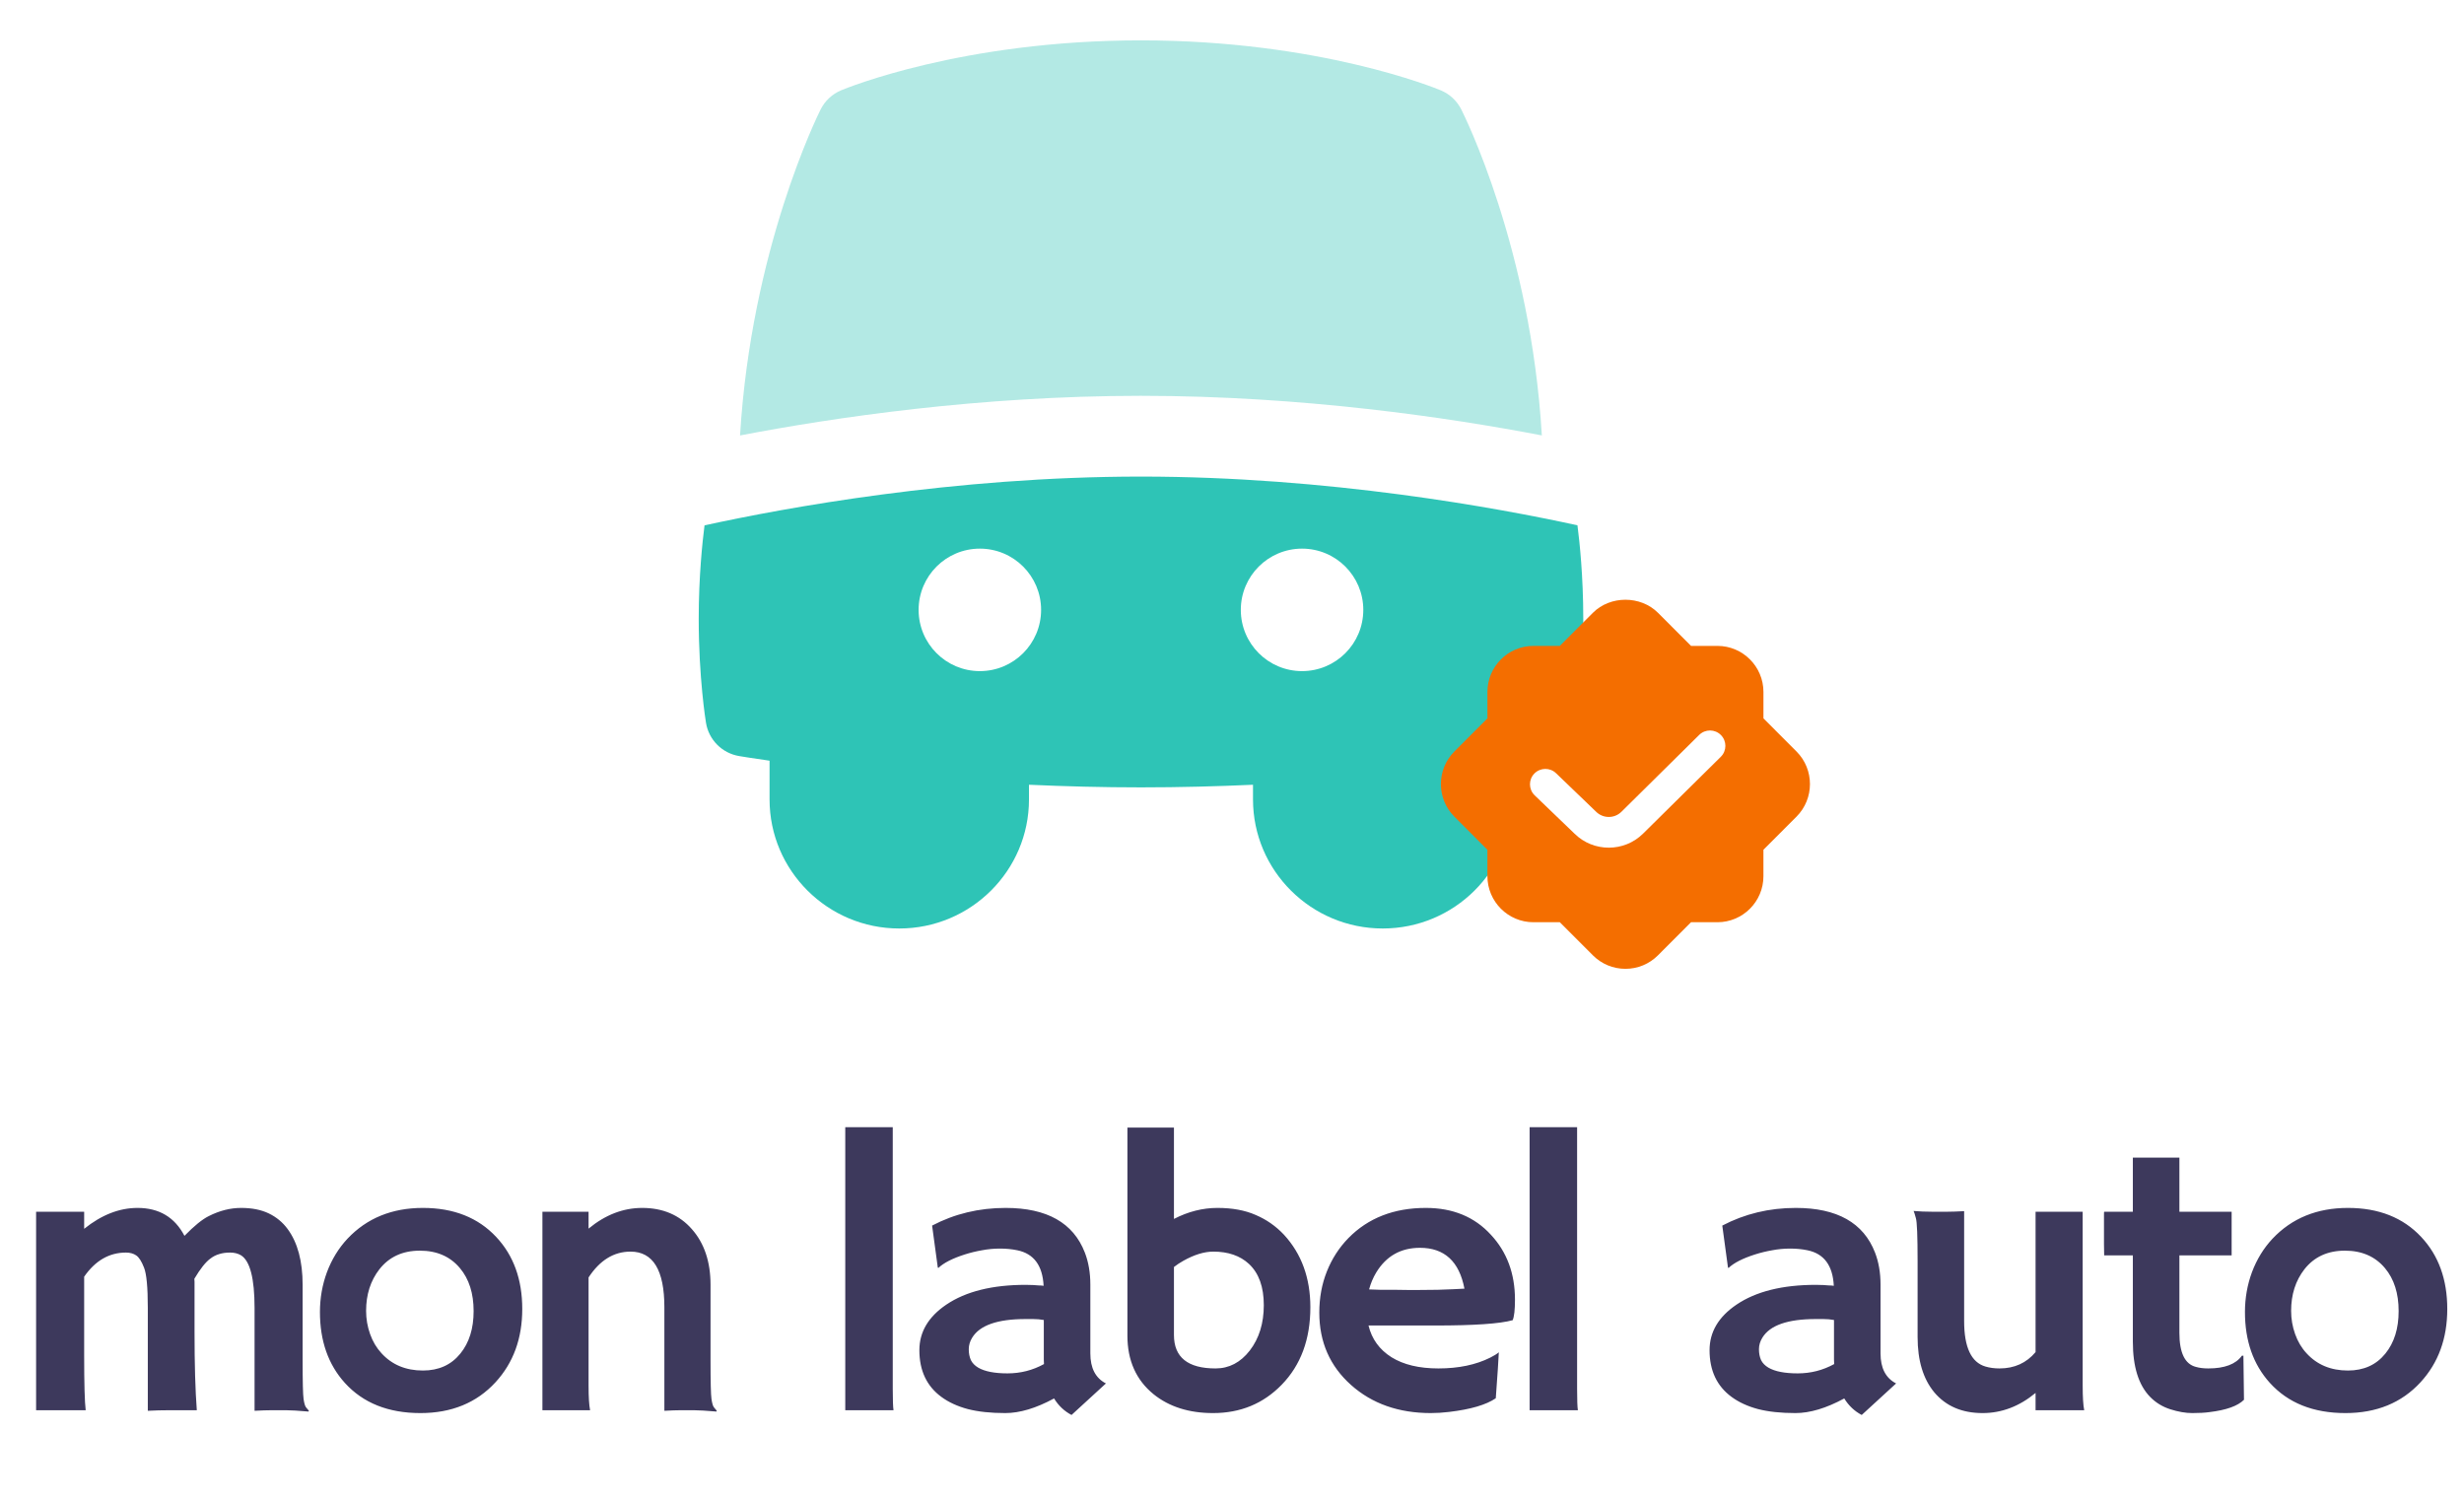
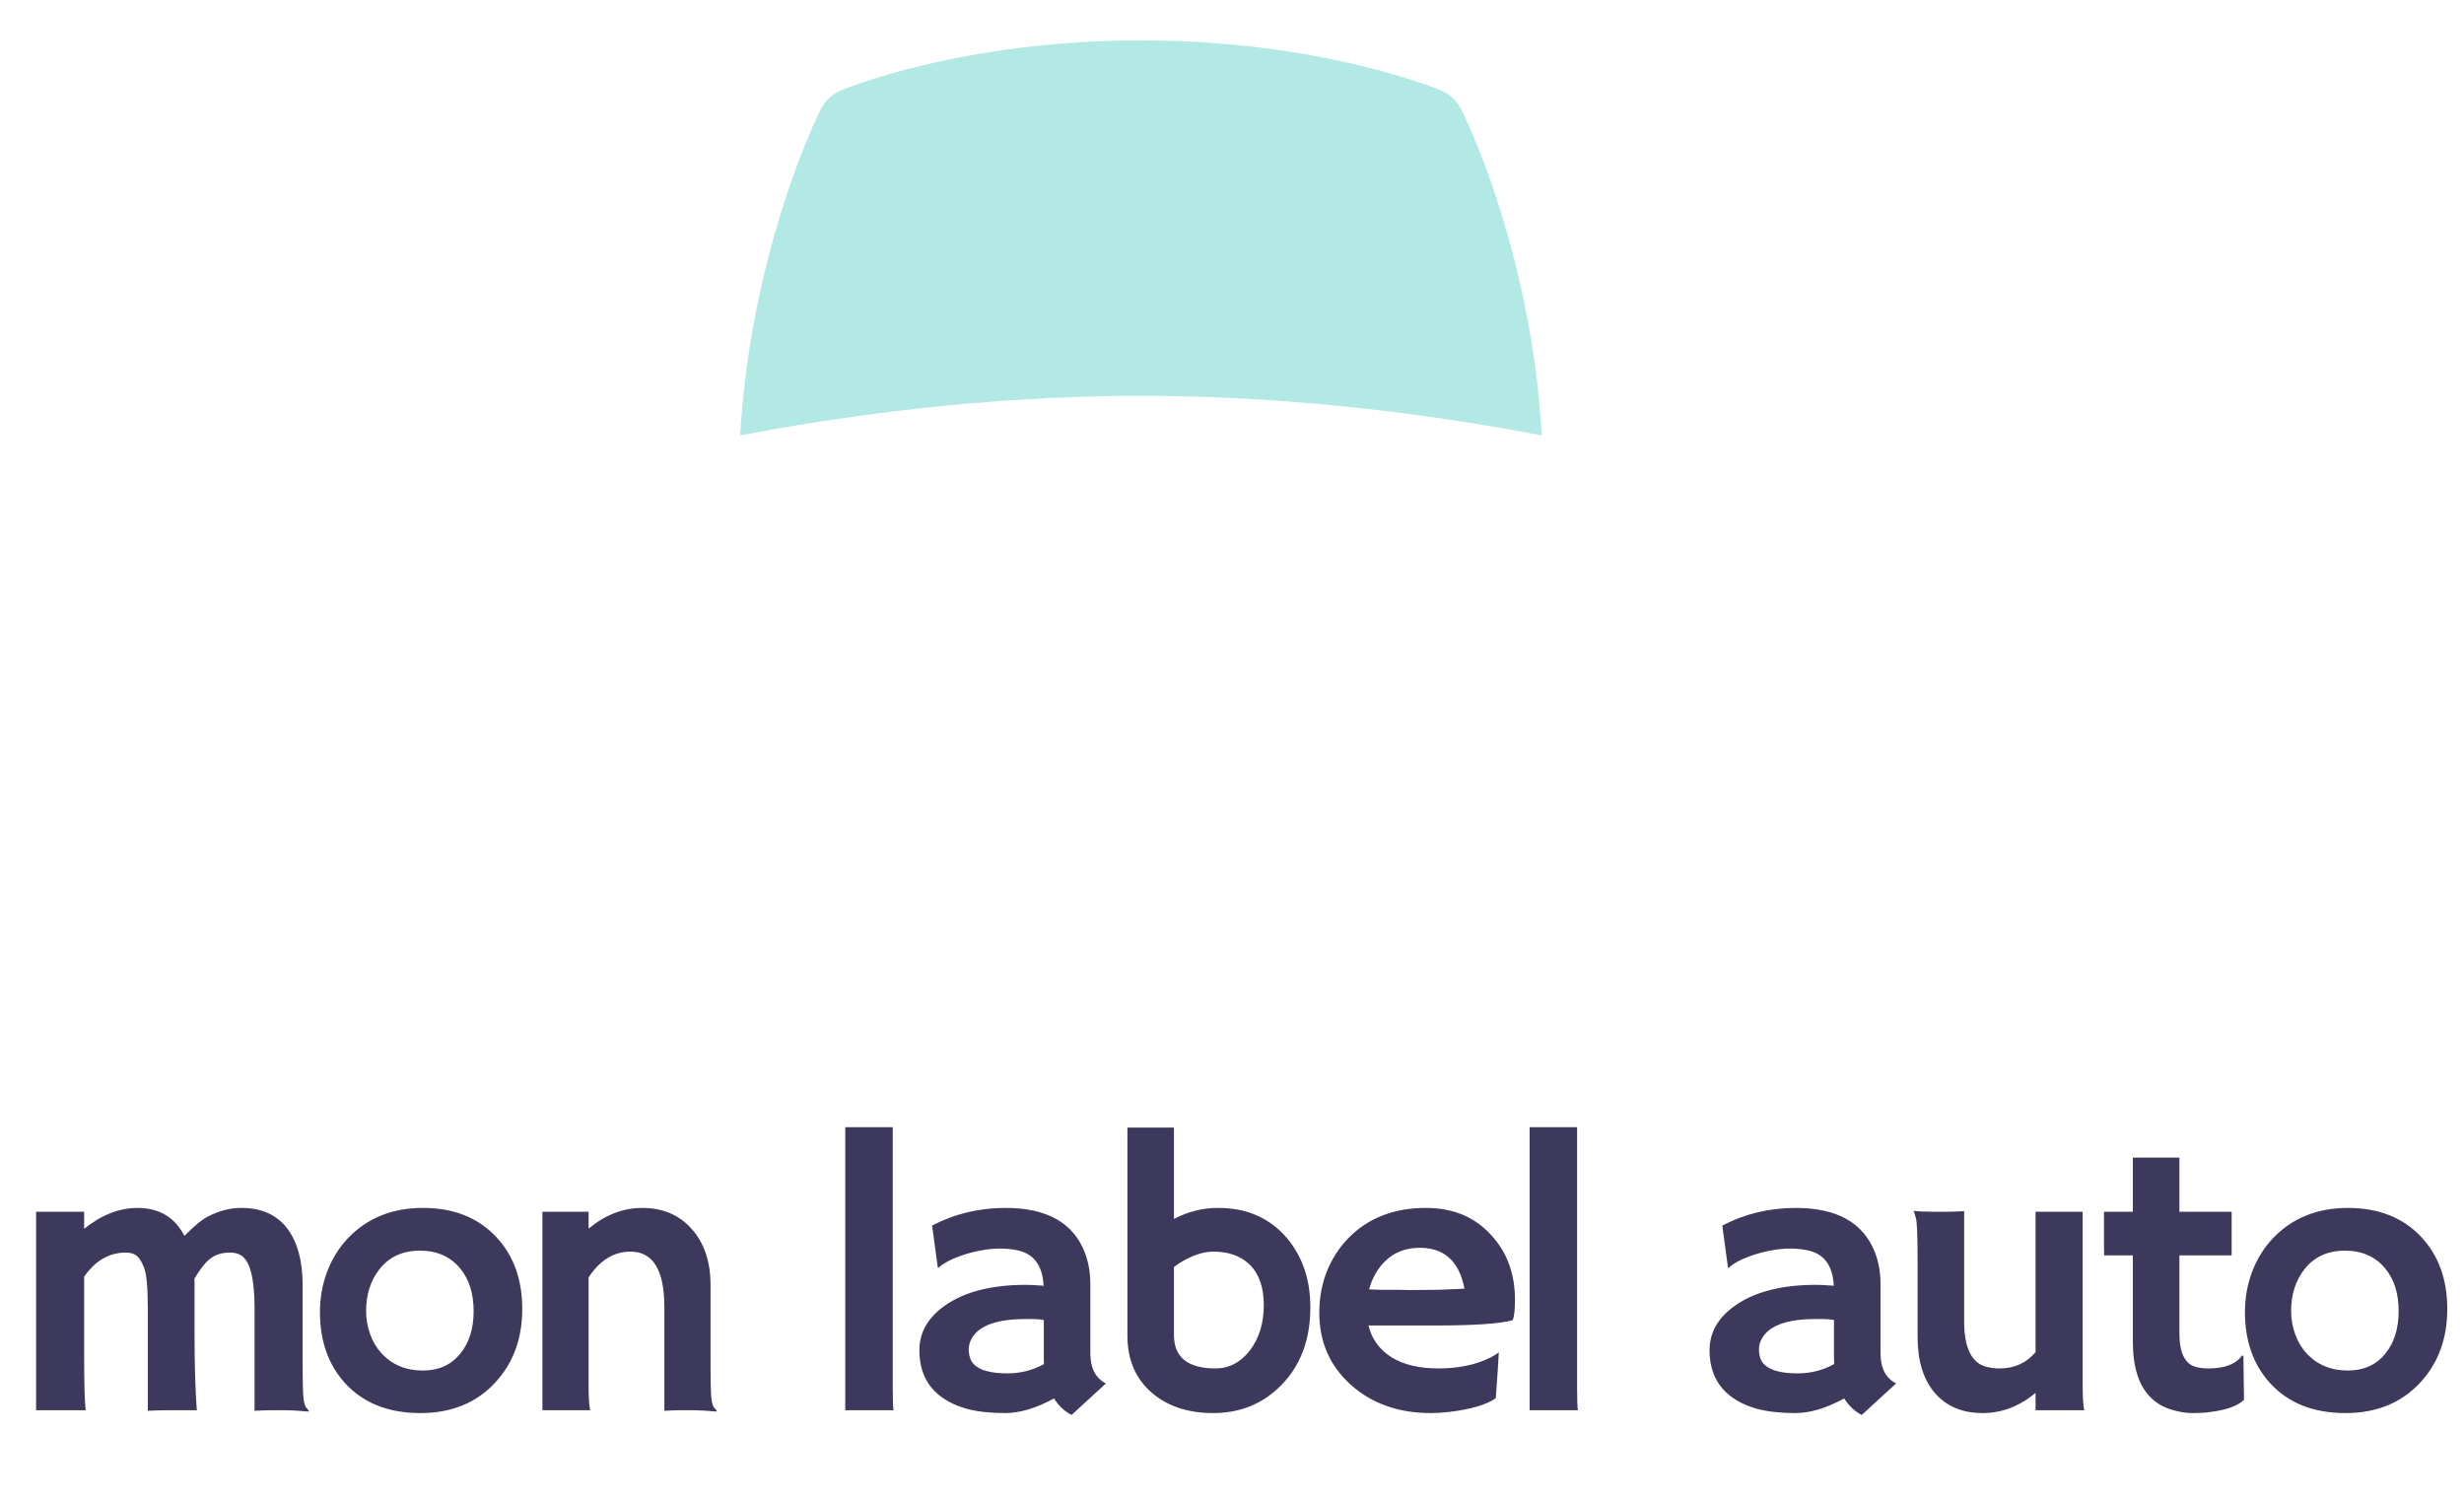
<svg xmlns="http://www.w3.org/2000/svg" width="304" height="185" viewBox="0 0 304 185" fill="none">
  <path d="M190.228 53.728C188.859 30.642 180.655 14.23 180.277 13.483C179.744 12.432 178.852 11.605 177.761 11.147C177.164 10.898 162.804 4.981 140.764 4.981C118.724 4.981 104.38 10.893 103.777 11.142C102.681 11.6 101.785 12.437 101.247 13.503C100.868 14.26 92.68 30.811 91.305 53.728C102.776 51.526 120.861 48.837 140.764 48.837C160.667 48.837 178.768 51.521 190.223 53.723L190.228 53.728Z" fill="#2EC4B6" fill-opacity="0.36" />
-   <path d="M194.616 64.814C184.884 62.688 163.915 58.803 140.769 58.803C117.624 58.803 96.665 62.693 86.922 64.82C86.663 66.842 86.205 71.14 86.205 76.37C86.205 83.587 87.062 88.946 87.101 89.171C87.44 91.277 89.084 92.931 91.186 93.285C91.4 93.32 92.72 93.544 94.946 93.857V98.639C94.946 107.42 102.123 114.562 110.949 114.562C119.775 114.562 126.953 107.42 126.953 98.639V96.826C131.356 97.025 135.998 97.15 140.774 97.15C145.551 97.15 150.188 97.025 154.591 96.826V98.639C154.591 107.42 161.768 114.562 170.599 114.562C179.43 114.562 186.602 107.42 186.602 98.639V93.857C188.824 93.539 190.144 93.32 190.358 93.285C192.465 92.931 194.113 91.267 194.447 89.16C194.487 88.936 195.339 83.522 195.339 76.37C195.339 71.105 194.885 66.832 194.621 64.82L194.616 64.814ZM120.891 82.805C116.717 82.805 113.335 79.423 113.335 75.249C113.335 71.075 116.717 67.693 120.891 67.693C125.065 67.693 128.447 71.075 128.447 75.249C128.447 79.423 125.065 82.805 120.891 82.805ZM160.642 82.805C156.469 82.805 153.087 79.423 153.087 75.249C153.087 71.075 156.469 67.693 160.642 67.693C164.816 67.693 168.198 71.075 168.198 75.249C168.198 79.423 164.816 82.805 160.642 82.805Z" fill="#2EC4B6" />
  <g clip-path="url(#clip0_465_26)">
    <path d="M221.649 92.724L217.568 88.637V85.377C217.568 82.244 215.021 79.694 211.892 79.694H208.636L204.555 75.609C202.409 73.463 198.671 73.463 196.527 75.609L192.446 79.694H189.19C186.059 79.694 183.514 82.242 183.514 85.377V88.637L179.431 92.724C177.221 94.94 177.221 98.543 179.431 100.76L183.512 104.847V108.106C183.512 111.239 186.059 113.789 189.188 113.789H192.444L196.525 117.874C197.597 118.946 199.024 119.538 200.54 119.538C202.056 119.538 203.481 118.946 204.553 117.874L208.634 113.789H211.89C215.021 113.789 217.566 111.241 217.566 108.106V104.847L221.649 100.76C223.859 98.543 223.859 94.94 221.649 92.724ZM212.31 93.375L202.72 102.852C201.555 104.01 200.02 104.59 198.487 104.59C196.954 104.59 195.426 104.012 194.258 102.858L189.326 98.116C188.582 97.378 188.575 96.179 189.313 95.433C190.053 94.692 191.25 94.682 191.998 95.42L196.927 100.16C197.787 101.012 199.185 101.014 200.047 100.16L209.638 90.68C210.386 89.94 211.585 89.948 212.323 90.694C213.061 91.439 213.054 92.637 212.31 93.375Z" fill="#F46E00" />
  </g>
  <path d="M10.384 167.227C10.384 170.742 10.447 173 10.572 174H4.454V149.508H10.384V151.617C12.525 149.898 14.72 149.039 16.97 149.039C19.626 149.039 21.556 150.188 22.759 152.484C23.962 151.25 24.962 150.438 25.759 150.047C27.087 149.375 28.415 149.039 29.743 149.039C31.087 149.039 32.228 149.266 33.165 149.719C34.103 150.172 34.876 150.812 35.486 151.641C36.72 153.312 37.337 155.609 37.337 158.531V167.859C37.337 170.5 37.376 172.086 37.454 172.617C37.532 173.148 37.634 173.492 37.759 173.648C37.9 173.805 38.017 173.945 38.111 174.07L38.064 174.164C36.814 174.055 35.892 174 35.298 174H33.54C32.962 174 32.251 174.023 31.407 174.07V161.391C31.407 157.734 30.845 155.562 29.72 154.875C29.345 154.656 28.9 154.547 28.384 154.547C27.884 154.547 27.439 154.609 27.048 154.734C26.657 154.844 26.29 155.031 25.947 155.297C25.368 155.719 24.712 156.547 23.978 157.781C23.993 157.906 24.001 158.031 24.001 158.156C24.001 158.281 24.001 160.344 24.001 164.344C24.001 168.344 24.095 171.562 24.282 174C22.954 174 21.822 174 20.884 174C19.962 174 19.079 174.023 18.236 174.07V161.367C18.236 158.82 18.079 157.164 17.767 156.398C17.47 155.633 17.15 155.133 16.806 154.898C16.462 154.664 16.04 154.547 15.54 154.547C13.478 154.547 11.759 155.539 10.384 157.523V167.227ZM39.473 161.883C39.473 160.164 39.762 158.523 40.34 156.961C40.934 155.383 41.778 154.008 42.871 152.836C45.262 150.305 48.363 149.039 52.176 149.039C55.973 149.039 58.988 150.234 61.223 152.625C63.363 154.906 64.434 157.867 64.434 161.508C64.434 165.148 63.332 168.164 61.129 170.555C58.801 173.086 55.715 174.352 51.871 174.352C47.903 174.352 44.793 173.109 42.543 170.625C40.496 168.359 39.473 165.445 39.473 161.883ZM45.168 161.742C45.168 162.727 45.332 163.68 45.66 164.602C45.988 165.523 46.457 166.312 47.067 166.969C48.363 168.391 50.067 169.102 52.176 169.102C54.129 169.102 55.668 168.406 56.793 167.016C57.887 165.672 58.434 163.922 58.434 161.766C58.434 159.578 57.871 157.812 56.746 156.469C55.543 155.031 53.895 154.312 51.801 154.312C49.676 154.312 48.012 155.078 46.809 156.609C45.715 158.016 45.168 159.727 45.168 161.742ZM72.616 171C72.616 172.375 72.679 173.375 72.804 174H66.921V149.508H72.616V151.594C74.679 149.891 76.882 149.039 79.226 149.039C81.788 149.039 83.835 149.914 85.366 151.664C86.897 153.398 87.663 155.688 87.663 158.531V167.859C87.663 170.5 87.702 172.086 87.78 172.617C87.858 173.148 87.96 173.492 88.085 173.648C88.226 173.805 88.343 173.945 88.437 174.07L88.39 174.164C87.124 174.055 86.202 174 85.624 174H83.983C83.483 174 82.812 174.023 81.968 174.07V161.297C81.968 156.719 80.577 154.43 77.796 154.43C75.733 154.43 74.007 155.492 72.616 157.617V171ZM110.145 171.375C110.145 172.719 110.177 173.594 110.239 174H104.286V139.078H110.145V171.375ZM130.047 172.547C127.828 173.75 125.82 174.352 124.023 174.352C122.226 174.352 120.687 174.188 119.406 173.859C118.125 173.516 117.039 173.016 116.148 172.359C114.336 171.031 113.429 169.109 113.429 166.594C113.429 164.344 114.539 162.469 116.757 160.969C119.164 159.344 122.429 158.531 126.554 158.531L127.492 158.555C127.679 158.57 127.89 158.586 128.125 158.602C128.359 158.602 128.57 158.617 128.757 158.648C128.632 156.148 127.554 154.688 125.523 154.266C124.851 154.125 124.132 154.055 123.367 154.055C122.617 154.055 121.875 154.125 121.14 154.266C120.422 154.391 119.718 154.562 119.031 154.781C117.515 155.266 116.429 155.82 115.773 156.445L115.703 156.398L115 151.219C117.765 149.766 120.789 149.039 124.07 149.039C129.164 149.039 132.422 150.875 133.843 154.547C134.297 155.719 134.523 157.039 134.523 158.508V166.992C134.523 168.805 135.164 170.039 136.445 170.695L132.203 174.586C131.312 174.117 130.593 173.438 130.047 172.547ZM128.781 162.867C128.359 162.789 127.922 162.75 127.468 162.75H126.531C123.078 162.75 120.882 163.516 119.945 165.047C119.664 165.5 119.523 165.977 119.523 166.477C119.523 166.977 119.609 167.422 119.781 167.812C119.968 168.188 120.273 168.5 120.695 168.75C121.507 169.219 122.711 169.453 124.304 169.453C125.914 169.453 127.414 169.07 128.804 168.305C128.789 168.133 128.781 167.953 128.781 167.766V162.867ZM144.838 150.398C146.588 149.492 148.378 149.039 150.206 149.039C152.034 149.039 153.604 149.328 154.917 149.906C156.245 150.469 157.409 151.281 158.409 152.344C160.581 154.703 161.667 157.688 161.667 161.297C161.667 165.25 160.487 168.438 158.128 170.859C155.862 173.188 153.042 174.352 149.667 174.352C146.698 174.352 144.253 173.578 142.331 172.031C140.174 170.281 139.096 167.867 139.096 164.789V139.125H144.838V150.398ZM144.838 164.719C144.838 167.469 146.549 168.844 149.971 168.844C151.643 168.844 153.049 168.109 154.19 166.641C155.346 165.141 155.924 163.273 155.924 161.039C155.924 158.789 155.315 157.094 154.096 155.953C153.003 154.938 151.534 154.43 149.69 154.43C148.581 154.43 147.354 154.805 146.01 155.555C145.588 155.789 145.198 156.047 144.838 156.328V164.719ZM162.771 161.953C162.771 160.125 163.083 158.43 163.708 156.867C164.333 155.305 165.216 153.938 166.357 152.766C168.794 150.281 171.982 149.039 175.919 149.039C179.247 149.039 181.919 150.141 183.935 152.344C185.919 154.469 186.912 157.141 186.912 160.359C186.912 161.594 186.818 162.438 186.63 162.891C185.068 163.328 181.888 163.547 177.091 163.547H168.841C169.247 165.219 170.193 166.523 171.677 167.461C173.162 168.383 175.091 168.844 177.466 168.844C179.951 168.844 182.083 168.398 183.865 167.508C184.333 167.273 184.685 167.055 184.919 166.852C184.888 167.508 184.849 168.18 184.802 168.867L184.544 172.523C183.357 173.336 181.435 173.898 178.779 174.211C177.997 174.305 177.247 174.352 176.529 174.352C172.56 174.352 169.279 173.195 166.685 170.883C164.076 168.555 162.771 165.578 162.771 161.953ZM180.677 159C180.037 155.641 178.208 153.961 175.193 153.961C172.818 153.961 171.013 154.984 169.779 157.031C169.404 157.656 169.115 158.344 168.912 159.094C169.287 159.109 169.747 159.125 170.294 159.141H172.029C172.607 159.156 173.162 159.164 173.693 159.164H175.029C175.826 159.164 176.607 159.156 177.372 159.141L179.294 159.07C179.81 159.055 180.271 159.031 180.677 159ZM194.578 171.375C194.578 172.719 194.61 173.594 194.672 174H188.719V139.078H194.578V171.375ZM227.537 172.547C225.318 173.75 223.311 174.352 221.514 174.352C219.717 174.352 218.178 174.188 216.897 173.859C215.615 173.516 214.529 173.016 213.639 172.359C211.826 171.031 210.92 169.109 210.92 166.594C210.92 164.344 212.029 162.469 214.248 160.969C216.654 159.344 219.92 158.531 224.045 158.531L224.982 158.555C225.17 158.57 225.381 158.586 225.615 158.602C225.85 158.602 226.061 158.617 226.248 158.648C226.123 156.148 225.045 154.688 223.014 154.266C222.342 154.125 221.623 154.055 220.857 154.055C220.107 154.055 219.365 154.125 218.631 154.266C217.912 154.391 217.209 154.562 216.522 154.781C215.006 155.266 213.92 155.82 213.264 156.445L213.193 156.398L212.49 151.219C215.256 149.766 218.279 149.039 221.561 149.039C226.654 149.039 229.912 150.875 231.334 154.547C231.787 155.719 232.014 157.039 232.014 158.508V166.992C232.014 168.805 232.654 170.039 233.936 170.695L229.693 174.586C228.803 174.117 228.084 173.438 227.537 172.547ZM226.272 162.867C225.85 162.789 225.412 162.75 224.959 162.75H224.022C220.568 162.75 218.373 163.516 217.436 165.047C217.154 165.5 217.014 165.977 217.014 166.477C217.014 166.977 217.1 167.422 217.272 167.812C217.459 168.188 217.764 168.5 218.186 168.75C218.998 169.219 220.201 169.453 221.795 169.453C223.404 169.453 224.904 169.07 226.295 168.305C226.279 168.133 226.272 167.953 226.272 167.766V162.867ZM251.142 171.867C249.142 173.523 246.962 174.352 244.602 174.352C242.071 174.352 240.087 173.5 238.649 171.797C237.274 170.141 236.587 167.867 236.587 164.977V155.672C236.587 152.547 236.517 150.758 236.376 150.305C236.251 149.836 236.157 149.539 236.095 149.414C236.813 149.477 237.563 149.508 238.345 149.508H240.29C240.806 149.508 241.485 149.484 242.329 149.438V163.008C242.329 166.227 243.204 168.094 244.954 168.609C245.485 168.766 246.063 168.844 246.688 168.844C248.532 168.844 250.017 168.172 251.142 166.828V149.508H256.954V171C256.954 172.375 257.017 173.375 257.142 174H251.142V171.867ZM272.449 168.844C274.465 168.844 275.848 168.32 276.598 167.273H276.785L276.855 172.711C276.09 173.477 274.668 173.984 272.59 174.234C272.027 174.312 271.324 174.352 270.48 174.352C269.652 174.352 268.746 174.195 267.762 173.883C266.793 173.57 265.965 173.062 265.277 172.359C263.855 170.906 263.144 168.633 263.144 165.539V154.898H259.605C259.59 154.445 259.582 153.984 259.582 153.516V149.906C259.582 149.641 259.59 149.508 259.605 149.508H263.144V142.828H268.887V149.508H275.332V154.898H268.887V164.461C268.887 166.914 269.566 168.312 270.926 168.656C271.363 168.781 271.871 168.844 272.449 168.844ZM276.975 161.883C276.975 160.164 277.264 158.523 277.842 156.961C278.436 155.383 279.28 154.008 280.374 152.836C282.764 150.305 285.866 149.039 289.678 149.039C293.475 149.039 296.491 150.234 298.725 152.625C300.866 154.906 301.936 157.867 301.936 161.508C301.936 165.148 300.835 168.164 298.632 170.555C296.303 173.086 293.217 174.352 289.374 174.352C285.405 174.352 282.296 173.109 280.046 170.625C277.999 168.359 276.975 165.445 276.975 161.883ZM282.671 161.742C282.671 162.727 282.835 163.68 283.163 164.602C283.491 165.523 283.96 166.312 284.569 166.969C285.866 168.391 287.569 169.102 289.678 169.102C291.632 169.102 293.171 168.406 294.296 167.016C295.389 165.672 295.936 163.922 295.936 161.766C295.936 159.578 295.374 157.812 294.249 156.469C293.046 155.031 291.397 154.312 289.303 154.312C287.178 154.312 285.514 155.078 284.311 156.609C283.217 158.016 282.671 159.727 282.671 161.742Z" fill="#3D395C" />
  <defs>
    <clipPath id="clip0_465_26">
-       <rect width="45.538" height="45.538" fill="white" transform="translate(177.769 74)" />
-     </clipPath>
+       </clipPath>
  </defs>
</svg>